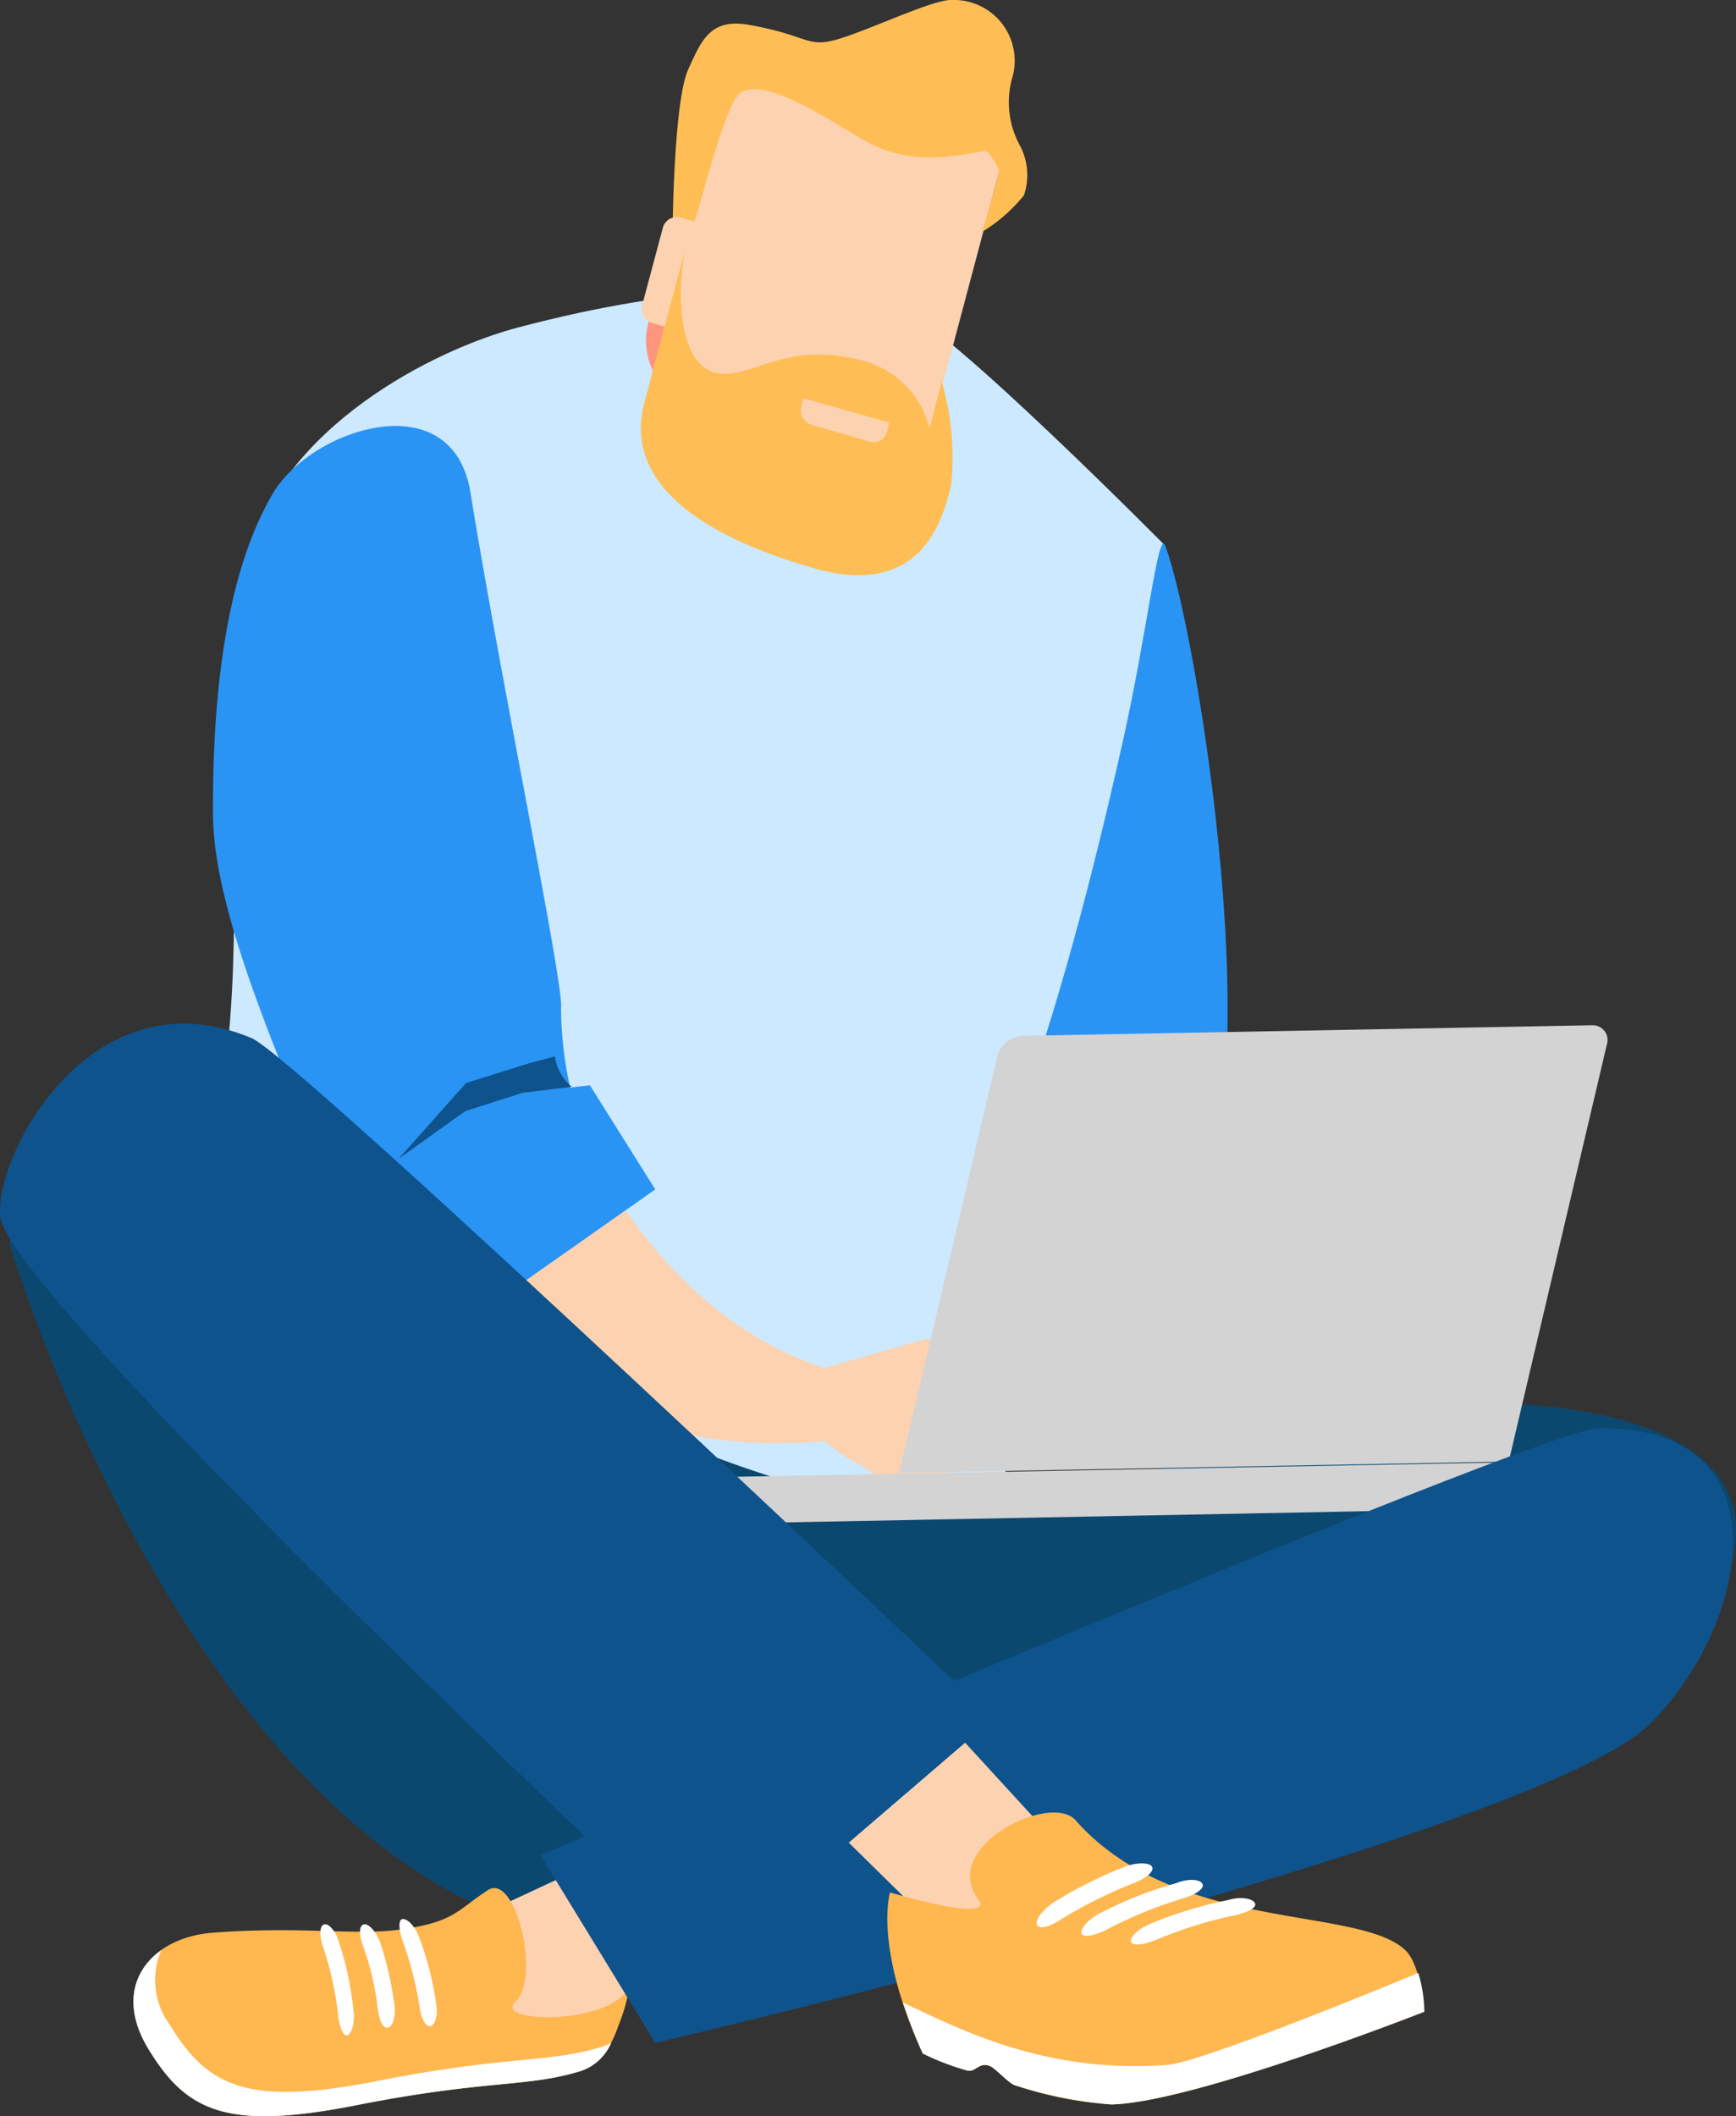
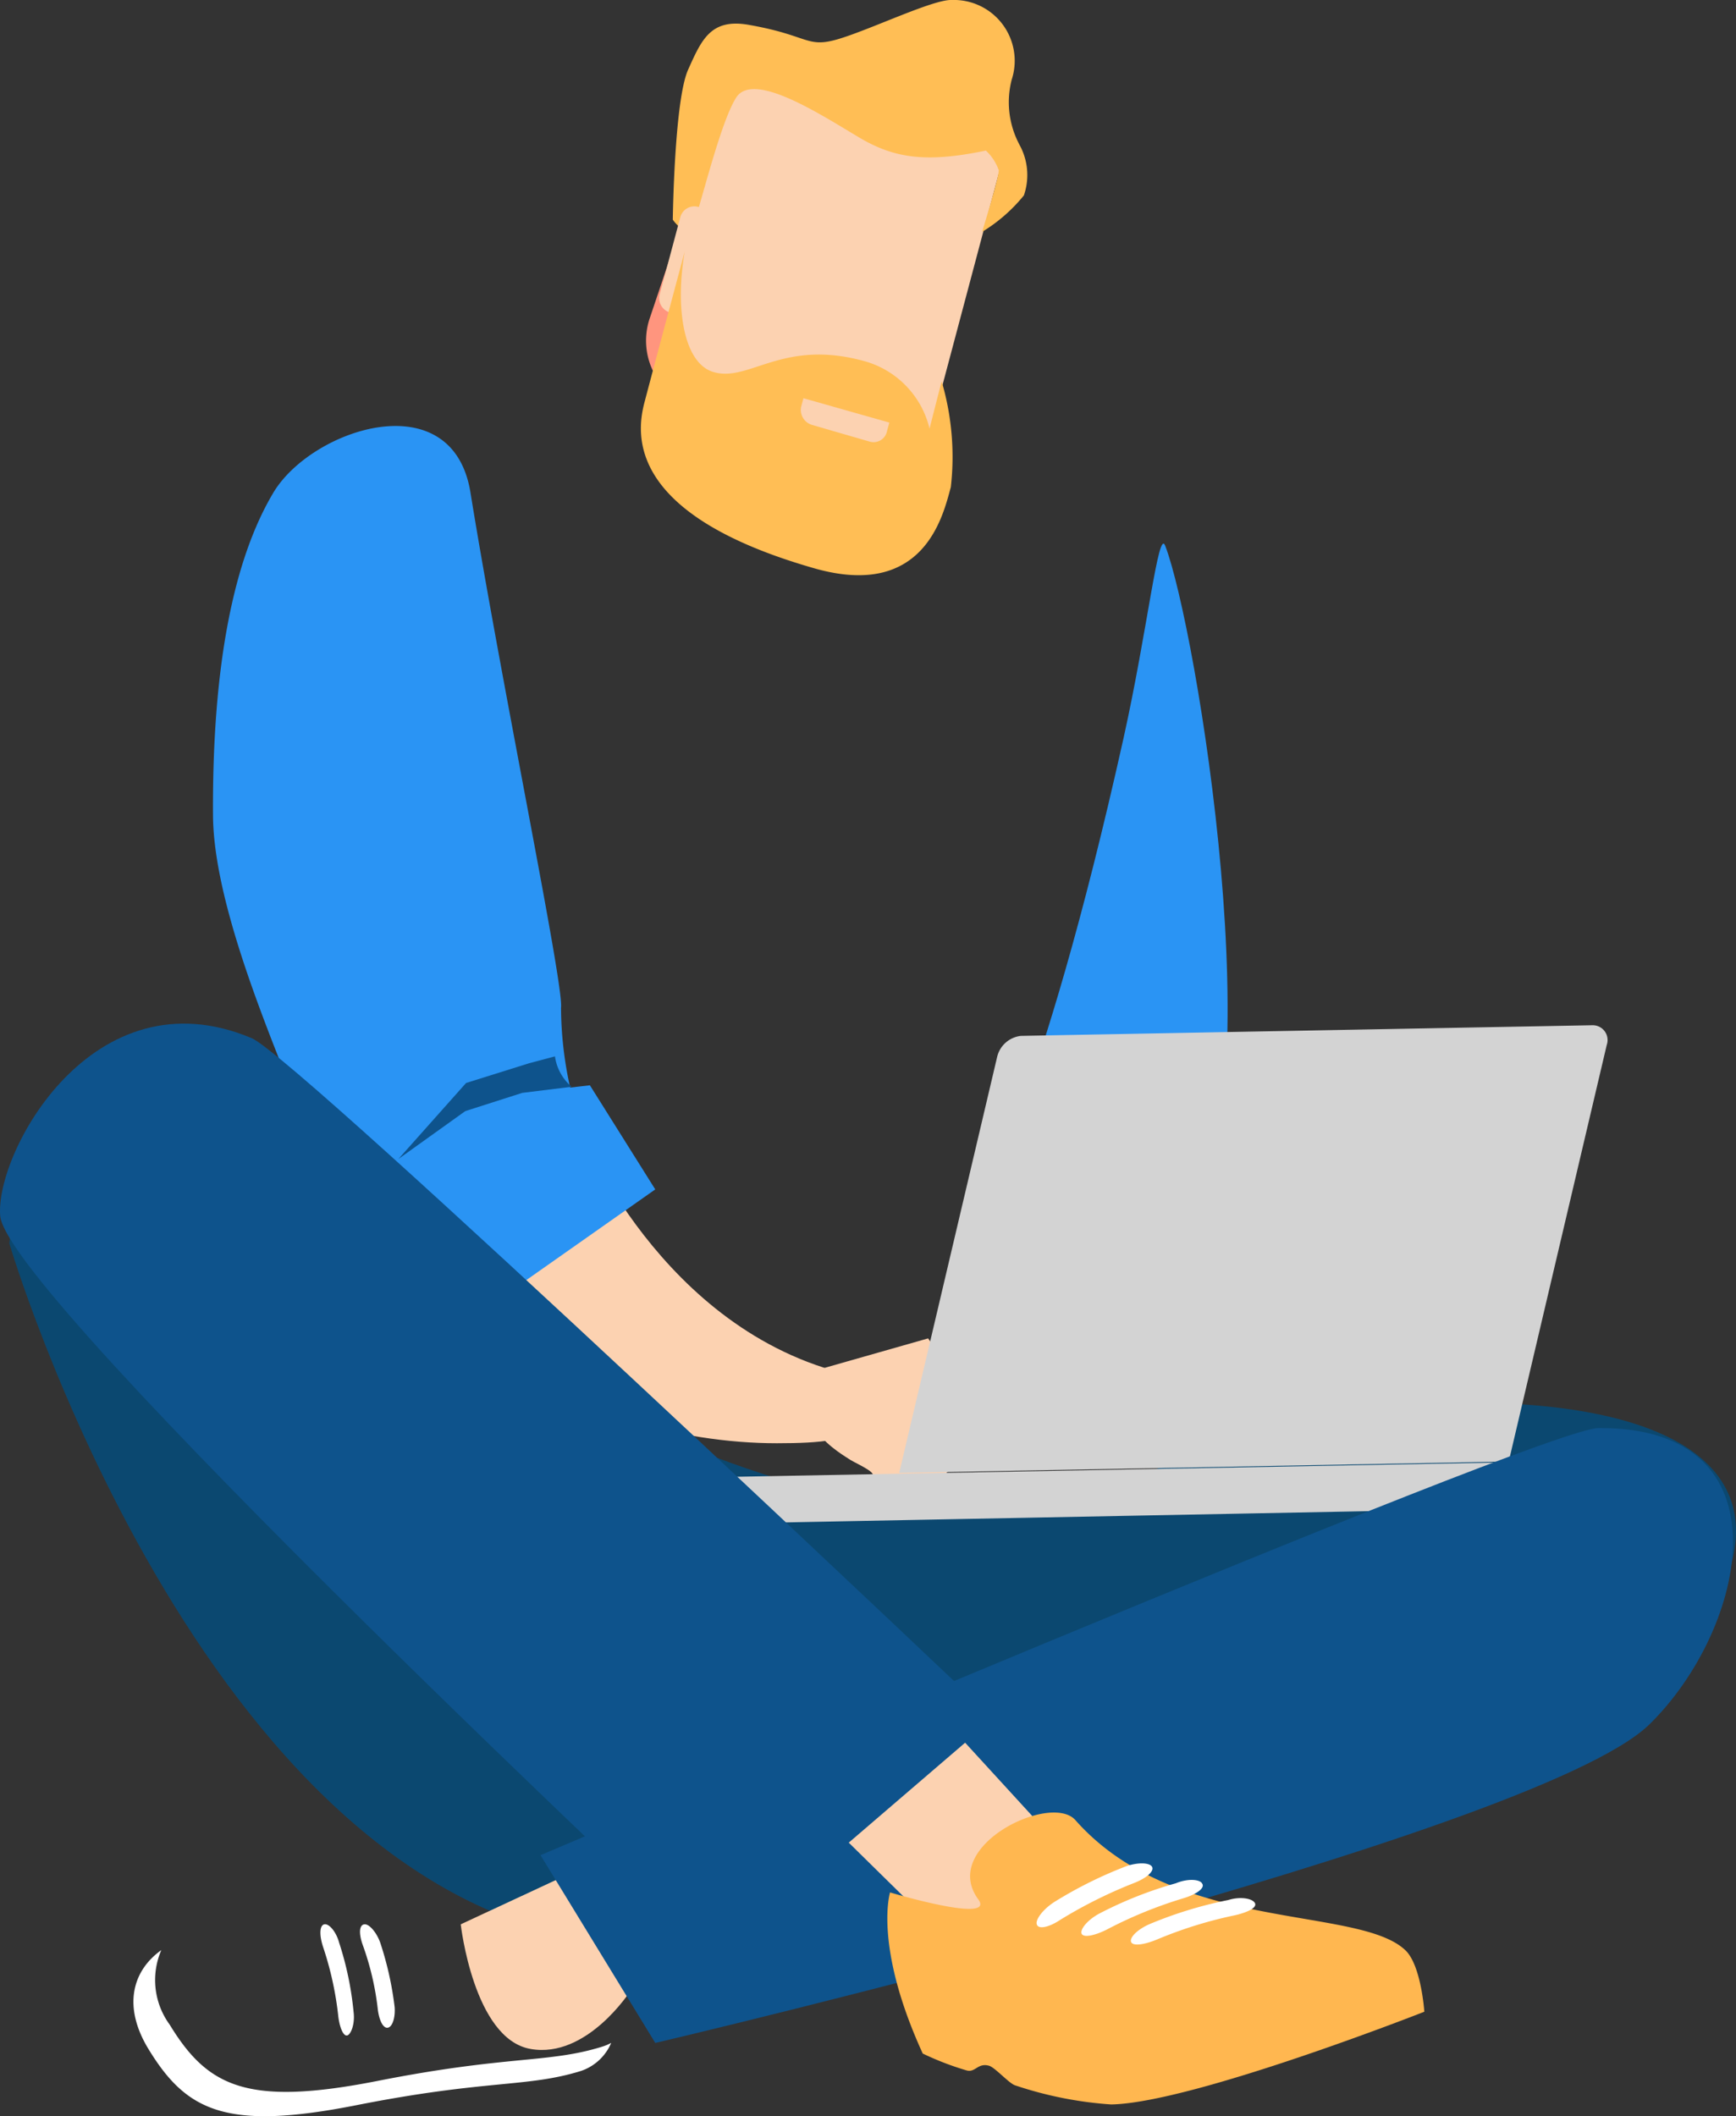
<svg xmlns="http://www.w3.org/2000/svg" id="デバイス活用headerイラスト" width="111.855" height="136.346" viewBox="0 0 111.855 136.346">
  <rect x="0" y="0" width="111.855" height="136.346" fill="#333333" stroke="none" />
  <defs>
    <clipPath id="clip-path">
      <rect id="長方形_24588" data-name="長方形 24588" width="111.855" height="136.346" fill="none" />
    </clipPath>
  </defs>
  <g id="グループ_11817" data-name="グループ 11817" clip-path="url(#clip-path)">
-     <path id="パス_46893" data-name="パス 46893" d="M42.784,40.632c-5.386,1.42-15.326,6.414-17.432,14.983-3.134,12.878,3.134,31.729-6.757,50.238-3.183,5.876,54.694,13.808,54.694,13.808L84.453,54.636s-13.955-14.1-16.8-15.081c-5.925-1.959-14.1-1.763-24.874,1.077" transform="translate(-9.425 -19.527)" fill="#cce9ff" />
    <path id="パス_46894" data-name="パス 46894" d="M140.721,71.659c2.008,5.19,7.1,36.087,1.42,43.383-.637.832,2.938,2.154,2.3,5.974-.1.637-1.175,3.721-1.175,3.721l-4.6,1.224-10.038-11.6s4.064-6.317,9.4-30.26c1.567-7.051,2.252-13.612,2.693-12.437" transform="translate(-65.645 -36.501)" fill="#2a94f4" />
    <path id="パス_46895" data-name="パス 46895" d="M57.291,142.159s4.848,12.78,16.55,16.207c2.008.588,3.281,2.84,2.3,3.574-1.273.93-2.938,1.126-5.876,1.126-6.121,0-14.445-1.959-20.174-7.736-8.52-8.52-11.213-12.437-10.332-16.7.783-4.358,17.53,3.525,17.53,3.525" transform="translate(-20.211 -70.081)" fill="#fcd2b1" />
    <path id="パス_46896" data-name="パス 46896" d="M31.894,60.385c-2.5,4.211-3.917,10.968-3.868,20.663,0,7.492,6.268,19.782,7.2,23.552.147.637.539,3.33.539,3.33l6.9,7.051,13.857-9.744-4.211-6.708-1.273.147a24.142,24.142,0,0,1-.588-5.141c.2-1.42-3.819-20.761-5.827-33.149-1.126-7.2-10.283-4.162-12.731,0" transform="translate(-14.302 -28.606)" fill="#2a94f4" />
    <path id="パス_46897" data-name="パス 46897" d="M56.785,140.716l4.064-1.273L62.514,139a3.13,3.13,0,0,0,1.077,1.959l-3.183.392-3.672,1.175-4.309,3.085Z" transform="translate(-26.756 -70.94)" fill="#0e538c" />
    <path id="パス_46898" data-name="パス 46898" d="M106.888,178.11l7.051-2.008s2.008,2.791,1.616,3.477,0,4.8,0,4.8l-3.428,3.036-2.791-.979s-.2-1.273.734-1.371c.979-.147-.637-.832-1.126-1.126-.49-.343-4.554-2.5-2.057-5.827" transform="translate(-54.139 -89.873)" fill="#fcd2b1" />
    <path id="パス_46899" data-name="パス 46899" d="M85.274,27.6a4.492,4.492,0,0,0,2.644,5.68l4.015,1.469a4.27,4.27,0,0,0,5.484-2.742l3.574-10.576A4.568,4.568,0,0,0,98.348,15.7l-4.015-1.469a4.27,4.27,0,0,0-5.484,2.742Z" transform="translate(-43.396 -7.134)" fill="#ff957e" />
    <path id="パス_46900" data-name="パス 46900" d="M103.011,34A2.773,2.773,0,0,1,99.583,36L87.489,32.527a2.955,2.955,0,0,1-1.959-3.574L90.475,10.4A2.773,2.773,0,0,1,93.9,8.388L106,11.815a2.955,2.955,0,0,1,1.959,3.574Z" transform="translate(-43.603 -4.225)" fill="#fcd2b1" />
    <path id="パス_46901" data-name="パス 46901" d="M110.855,9.3h0a5.8,5.8,0,0,1-.49-4.162A3.919,3.919,0,0,0,106.5,0c-1.175-.049-5.141,1.861-7.247,2.5s-1.91-.2-5.729-.881c-2.546-.49-3.134.93-4.015,2.889-.881,2.008-.979,9.646-.979,9.646.343.49.881.881,1.224.49s1.714-6.512,2.84-8.324c1.077-1.812,5.484,1.077,7.883,2.5,2.35,1.42,4.456,1.665,8.226.881a3.173,3.173,0,0,1,.832,1.273c0,.49-1.077,3.966-1.077,3.966a10.443,10.443,0,0,0,2.693-2.35,4.022,4.022,0,0,0-.294-3.281" transform="translate(-45.18 0)" fill="#ffbe55" />
-     <path id="パス_46902" data-name="パス 46902" d="M88.845,35.421a.938.938,0,0,1-1.126.686l-2.6-.734a.959.959,0,0,1-.637-1.175l1.322-4.945a.938.938,0,0,1,1.126-.686l2.6.734a.959.959,0,0,1,.637,1.175Z" transform="translate(-43.099 -14.561)" fill="#fcd2b1" />
+     <path id="パス_46902" data-name="パス 46902" d="M88.845,35.421l-2.6-.734a.959.959,0,0,1-.637-1.175l1.322-4.945a.938.938,0,0,1,1.126-.686l2.6.734a.959.959,0,0,1,.637,1.175Z" transform="translate(-43.099 -14.561)" fill="#fcd2b1" />
    <path id="パス_46903" data-name="パス 46903" d="M87.175,33s-1.959,7.3-2.6,9.744c-.588,2.2-1.028,7.3,10.968,10.723,7.1,2.008,8.275-3.477,8.765-5.239a17.212,17.212,0,0,0-.588-6.806c0-.049-.783,3.036-.783,3.036a5.951,5.951,0,0,0-4.064-4.309c-5.435-1.567-7.59,1.42-9.94.637-1.861-.637-2.4-4.162-1.763-7.785" transform="translate(-43.044 -16.843)" fill="#ffbe55" />
    <path id="パス_46904" data-name="パス 46904" d="M106.093,54.116l3.721,1.077a.882.882,0,0,0,1.126-.686l.147-.539L105.554,52.4l-.147.539a1.007,1.007,0,0,0,.686,1.175" transform="translate(-53.785 -26.743)" fill="#fcd2b1" />
    <path id="パス_46905" data-name="パス 46905" d="M111.937,181.283c-1.714,4.945-31.876,23.112-42.012,22.034L39.42,204.835c-25.9-3.281-38.193-45-38.193-45,1.028-10.479,26.588,4.7,35.7,9.4,14.4,7.443,23.552,7.834,23.552,7.834,9.646,1.028,20.81-6.708,33-6.953,13.367-.343,21.2,3.379,18.46,11.164" transform="translate(-0.626 -79.728)" fill="#0b4870" />
    <path id="パス_46906" data-name="パス 46906" d="M91.927,194.752h0v-1.371l52.442-.979v1.371l-.147.245c-.637,1.175-1.861,1.371-3.232,1.42l-45.635.881c-1.371.049-2.6-.147-3.281-1.273Z" transform="translate(-46.915 -98.192)" fill="#d3d3d3" />
    <path id="パス_46907" data-name="パス 46907" d="M104.968,195.979h0l-.147.245a1.963,1.963,0,0,1-.734.686l-7.981.147c-1.322.049-2.5-.1-3.183-1.028l-.147-.2-.049-.049v-.637l12.143-.245Z" transform="translate(-47.323 -99.468)" fill="#d3d3d3" />
    <path id="パス_46908" data-name="パス 46908" d="M132.176,194.622l26.2-.49v-.93l-26.245.539Z" transform="translate(-67.431 -98.6)" fill="#d3d3d3" />
    <path id="パス_46909" data-name="パス 46909" d="M118.327,163.742l6.317-26.833a1.776,1.776,0,0,1,1.518-1.322l36.822-.686a.956.956,0,0,1,.93,1.273L157.6,163.008Z" transform="translate(-60.388 -68.847)" fill="#d3d3d3" />
    <path id="パス_46910" data-name="パス 46910" d="M65.132,252.352c3.623.637,6.414-3.721,6.414-3.721l9.4-7.639L78.94,235.8l-18.313,8.52s.832,7.394,4.5,8.03" transform="translate(-30.941 -120.341)" fill="#fcd2b1" />
-     <path id="パス_46911" data-name="パス 46911" d="M49.523,254.789a11.105,11.105,0,0,1-.686,2.448c-.686,2.008-1.567,2.693-2.448,2.987-3.525,1.077-6.023.539-14.445,2.2s-10.968.392-13.416-3.623.1-7.2,4.211-7.492c5.925-.441,9.254.245,12.339-.245,3.232-.49,3.428-1.273,5.337-2.5,1.763-1.126,3.428,5.631,1.763,7.2-1.518,1.371,6.121,1.567,7.345-.979" transform="translate(-8.967 -126.794)" fill="#ffb750" />
    <path id="パス_46912" data-name="パス 46912" d="M47.756,262.821c-3.477,1.077-6.023.539-14.445,2.2s-10.968.392-13.416-3.623a4.867,4.867,0,0,1-.539-4.8c-1.861,1.322-2.5,3.623-.832,6.365,2.448,4.015,4.994,5.288,13.416,3.623s10.968-1.126,14.445-2.2a3.235,3.235,0,0,0,1.959-1.812,3,3,0,0,1-.588.245" transform="translate(-8.963 -130.956)" fill="#fff" />
-     <path id="パス_46913" data-name="パス 46913" d="M82.725,261.6v-.1c0,.049-.049.1-.1.147a.152.152,0,0,1,.1-.049" transform="translate(-42.169 -133.457)" fill="#e9d6b8" />
    <path id="パス_46914" data-name="パス 46914" d="M43.908,260.339c-.245.1-.49-.441-.588-1.175a21.212,21.212,0,0,0-.979-4.5c-.245-.734-.245-1.371.049-1.469s.783.441.979,1.175a20.646,20.646,0,0,1,.93,4.456c.1.734-.147,1.42-.392,1.518" transform="translate(-21.518 -129.209)" fill="#fff" />
    <path id="パス_46915" data-name="パス 46915" d="M49.163,259.858c-.294.049-.539-.441-.637-1.126a18.127,18.127,0,0,0-.979-4.211c-.245-.685-.245-1.273.1-1.322.294-.049.783.49,1.028,1.175a21.2,21.2,0,0,1,.93,4.162c.049.686-.147,1.273-.441,1.322" transform="translate(-24.177 -129.218)" fill="#fff" />
-     <path id="パス_46916" data-name="パス 46916" d="M54.553,259.406c-.294.049-.588-.49-.686-1.224a23.793,23.793,0,0,0-1.126-4.358c-.245-.734-.245-1.322.049-1.322.343,0,.832.539,1.077,1.273a19.835,19.835,0,0,1,1.077,4.309c.1.686-.1,1.273-.392,1.322" transform="translate(-26.826 -128.864)" fill="#fff" />
    <path id="パス_46917" data-name="パス 46917" d="M71.127,215.42s64.487-27.469,68.159-27.518c12.437-.1,9.6,12.927,3.281,19.1-7.443,7.247-64.046,20.516-64.046,20.516Z" transform="translate(-36.3 -95.895)" fill="#0e538c" />
    <path id="パス_46918" data-name="パス 46918" d="M104.955,227.823,87.327,210.489l7.541-7.688,19.194,20.957Z" transform="translate(-44.567 -103.5)" fill="#fcd2b1" />
    <path id="パス_46919" data-name="パス 46919" d="M64.011,179.448s-44.8-42.551-47.79-43.824C5.987,131.315-.33,143.018.013,147.082c.49,5.239,45.978,47.839,45.978,47.839Z" transform="translate(0 -68.737)" fill="#0e538c" />
    <path id="パス_46920" data-name="パス 46920" d="M150.142,247.357c1.028.979,1.224,3.966,1.224,3.966s-14.934,5.876-20.174,5.974a24.56,24.56,0,0,1-6.17-1.224c-.392-.1-1.322-1.175-1.714-1.273-.734-.2-.881.49-1.469.294a18.637,18.637,0,0,1-2.791-1.077c-3.183-6.953-2.106-10.381-2.106-10.381s6.855,2.057,5.68.441c-2.5-3.428,4.7-6.9,6.268-5.092,6.463,7.3,18.215,5.484,21.251,8.373" transform="translate(-59.593 -121.712)" fill="#ffb750" />
-     <path id="パス_46921" data-name="パス 46921" d="M152.025,259.6c-4.6,1.91-14.249,5.778-16.159,5.925-7.883.588-13.367-2.3-17.04-4.015.343.979.734,2.106,1.273,3.281a16.31,16.31,0,0,0,2.791,1.077c.637.2.783-.539,1.469-.294.392.1,1.273,1.175,1.714,1.273a27,27,0,0,0,6.17,1.224c5.239-.1,20.174-5.974,20.174-5.974a8.861,8.861,0,0,0-.392-2.5" transform="translate(-60.643 -132.488)" fill="#fff" />
    <path id="パス_46922" data-name="パス 46922" d="M156.8,250.069c.147.294-.441.588-1.273.783a27.266,27.266,0,0,0-5.043,1.567c-.832.343-1.567.441-1.665.147s.441-.832,1.273-1.175a26.608,26.608,0,0,1,4.994-1.518c.783-.245,1.567-.1,1.714.2" transform="translate(-75.942 -127.459)" fill="#fff" />
    <path id="パス_46923" data-name="パス 46923" d="M150.1,247.624c.147.294-.441.685-1.273.93a27.869,27.869,0,0,0-4.9,2.008c-.783.392-1.518.539-1.616.245s.441-.93,1.224-1.322a25.567,25.567,0,0,1,4.848-1.91c.832-.343,1.616-.245,1.714.049" transform="translate(-72.624 -126.239)" fill="#fff" />
    <path id="パス_46924" data-name="パス 46924" d="M143.857,245.437c.1.294-.441.734-1.224,1.028a30.086,30.086,0,0,0-4.7,2.35c-.734.49-1.42.637-1.518.294-.1-.294.392-.979,1.175-1.469a27.354,27.354,0,0,1,4.652-2.3c.783-.245,1.518-.2,1.616.1" transform="translate(-69.612 -125.128)" fill="#fff" />
  </g>
</svg>